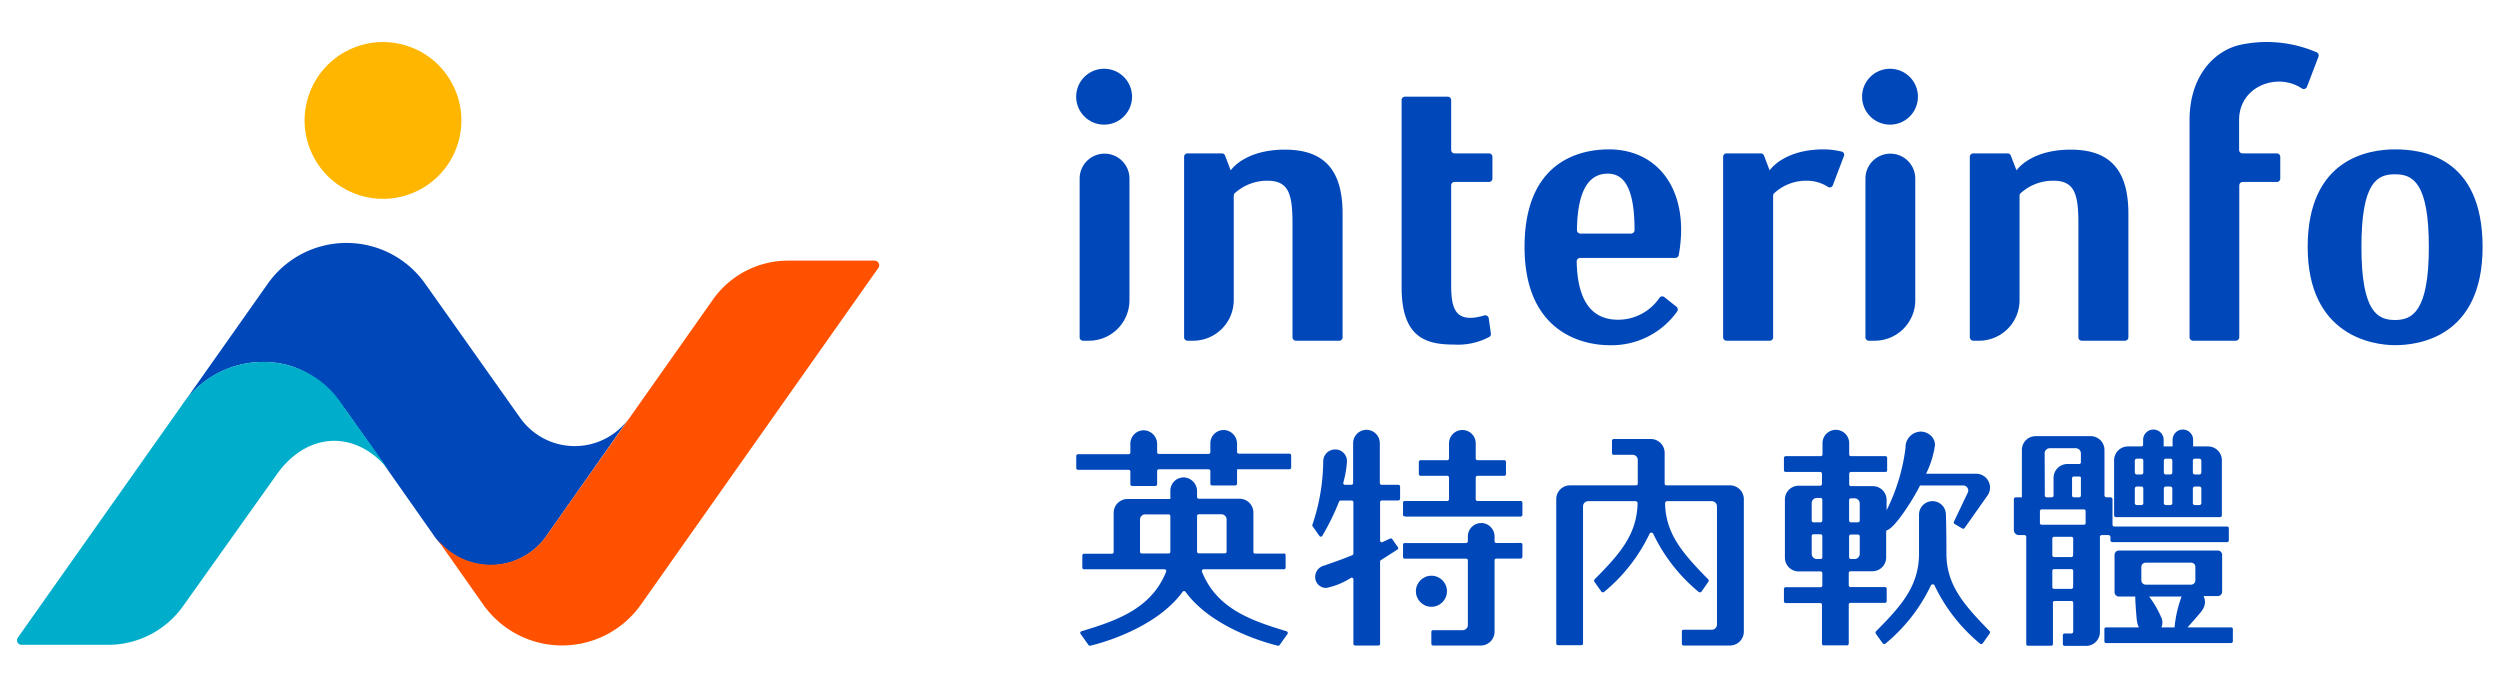
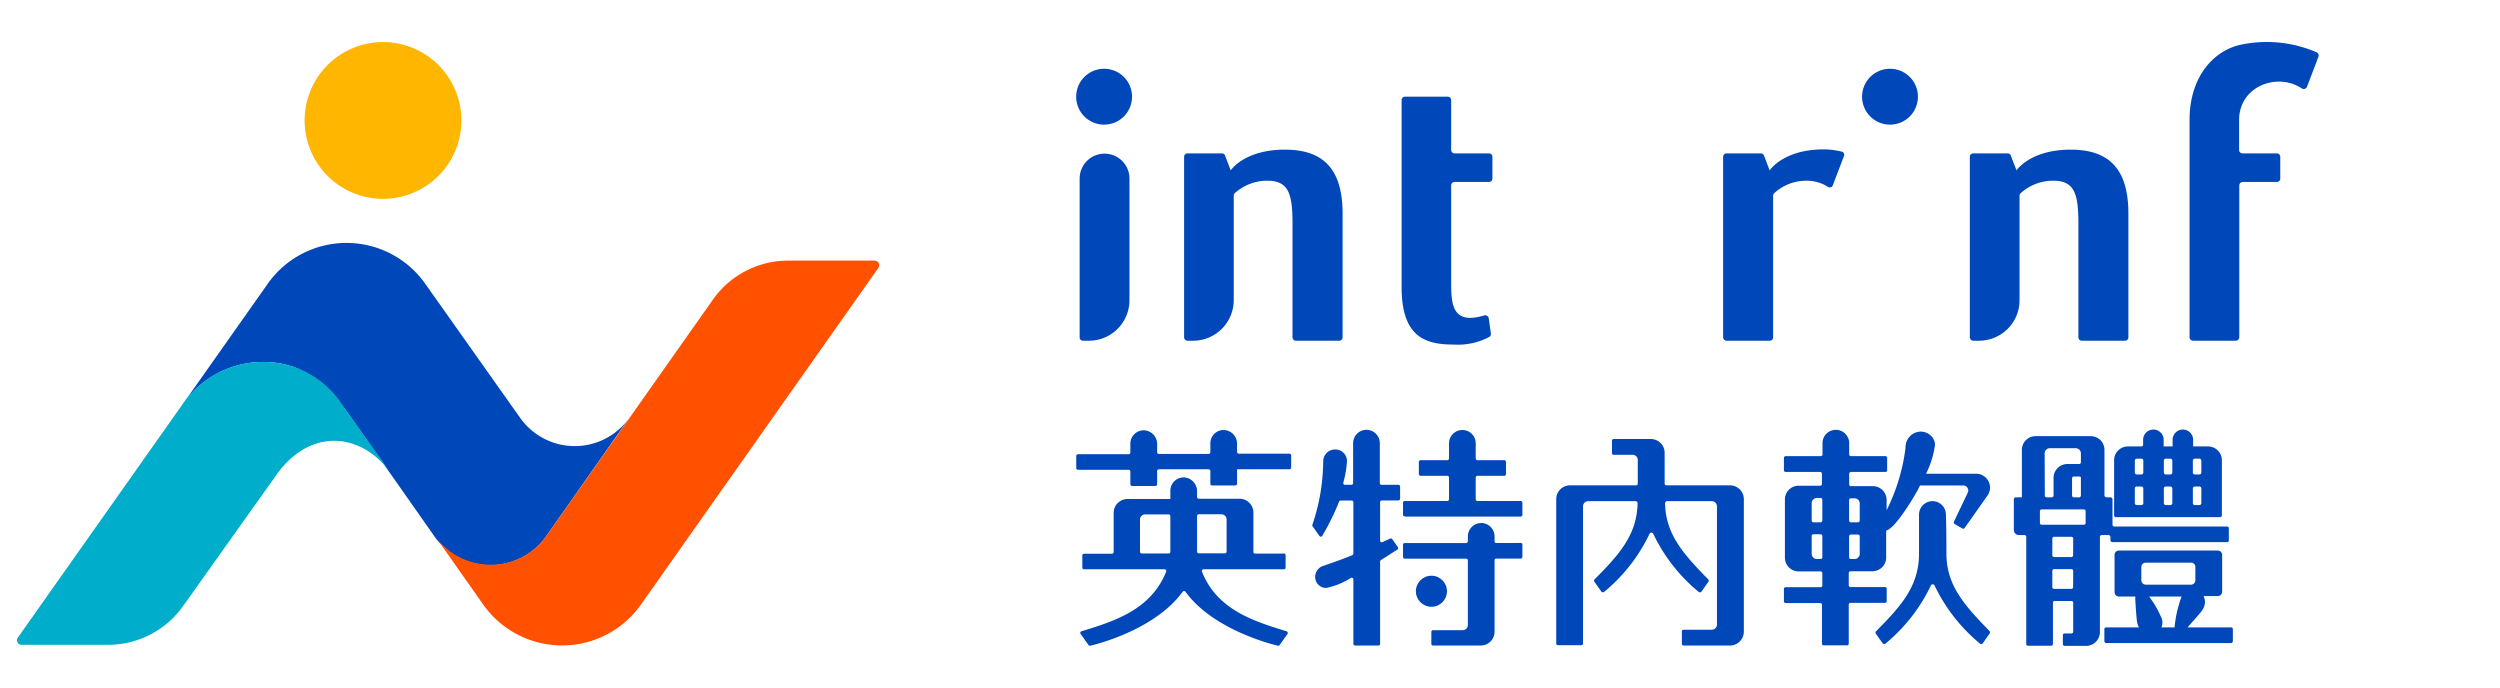
<svg xmlns="http://www.w3.org/2000/svg" id="圖層_1" data-name="圖層 1" viewBox="0 0 280 77">
  <defs>
    <style>.cls-1{fill:#0047ba;}.cls-2{fill:#00aecb;}.cls-3{fill:#ff5100;}.cls-4{fill:#ffb600;}</style>
  </defs>
  <path class="cls-1" d="M20.48,45.26a10.94,10.94,0,0,1,8.85-4.72c3.83,0,6.71,1.5,10,6.25l9.13,13a7.68,7.68,0,0,0,12.9,0l9.13-13h0a7.49,7.49,0,0,1-12.24,0h0l-10.62-15a10.79,10.79,0,0,0-17.65,0Z" />
  <path class="cls-2" d="M38.41,45.46a10.48,10.48,0,0,0-9.08-4.92,10.93,10.93,0,0,0-9,4.9L2,71.41a.51.51,0,0,0,.42.81h9.69a10.3,10.3,0,0,0,8.41-4.36L31,53.13c3.47-4.88,9-5,12.61-.39Z" />
  <path class="cls-3" d="M71.78,67.72,98.38,30a.52.52,0,0,0-.42-.81h-9.7a10.31,10.31,0,0,0-8.41,4.36L61.39,59.74A7.61,7.61,0,0,1,55,63.25a7.69,7.69,0,0,1-6.49-3.51l5.63,8A10.81,10.81,0,0,0,71.78,67.72Z" />
  <circle class="cls-4" cx="42.89" cy="13.48" r="8.78" transform="translate(16.18 49.65) rotate(-70.99)" />
  <path class="cls-1" d="M245.6,38.16h4.81a.4.4,0,0,0,.39-.39v-17a.39.39,0,0,1,.38-.39H255a.38.38,0,0,0,.39-.38V17.57a.39.39,0,0,0-.39-.39h-3.84a.38.38,0,0,1-.38-.38c0-.58,0-1.57,0-3.37,0-3.77,4.27-5.35,7-3.54a.39.39,0,0,0,.6-.17l1.29-3.37a.4.4,0,0,0-.16-.47,14.08,14.08,0,0,0-8.78-.82c-3.11.82-5.5,3.84-5.5,8.37V37.77A.39.39,0,0,0,245.6,38.16Z" />
  <path class="cls-1" d="M226.19,33.61l0-11.69a.36.36,0,0,1,.12-.28,5.4,5.4,0,0,1,3.66-1.4c2.42,0,2.81,1.54,2.81,4.83V37.78a.38.38,0,0,0,.38.38H238a.38.38,0,0,0,.38-.38V23.94c0-4.73-1.91-7.18-6.46-7.18s-6.07,2.32-6.07,2.32l-.64-1.65a.37.37,0,0,0-.35-.25H221a.38.38,0,0,0-.38.38V37.77a.4.4,0,0,0,.39.39h.68A4.54,4.54,0,0,0,226.19,33.61Z" />
-   <path class="cls-1" d="M186.4,33.27a.38.38,0,0,0-.53.07,5.59,5.59,0,0,1-4.63,2.47c-2.32,0-4.55-1.26-4.65-6.53a.38.38,0,0,1,.38-.39h10.67a.4.4,0,0,0,.38-.32c1.28-7.08-2.18-11.84-7.82-11.84-2.83,0-9.45,1-9.45,10.93s7,11,9.45,11a9,9,0,0,0,7.65-3.79.39.39,0,0,0-.09-.52Zm-6.33-13.82c1.7,0,3,1.37,3,6.32a.39.39,0,0,1-.39.39H177a.39.39,0,0,1-.38-.4C176.68,20.65,178.36,19.45,180.07,19.45Z" />
  <circle class="cls-1" cx="211.68" cy="10.83" r="3.13" />
-   <path class="cls-1" d="M208.93,37.78V20a2.79,2.79,0,0,1,2.79-2.79h0A2.79,2.79,0,0,1,214.51,20V33.62A4.54,4.54,0,0,1,210,38.16h-.66A.38.38,0,0,1,208.93,37.78Z" />
  <circle class="cls-1" cx="123.66" cy="10.83" r="3.13" />
  <path class="cls-1" d="M120.92,37.78V20a2.79,2.79,0,0,1,2.79-2.79h0A2.79,2.79,0,0,1,126.5,20V33.62A4.54,4.54,0,0,1,122,38.16h-.67A.38.38,0,0,1,120.92,37.78Z" />
  <path class="cls-1" d="M138.18,33.61l0-11.7a.39.39,0,0,1,.12-.28,5.42,5.42,0,0,1,3.65-1.39c2.42,0,2.81,1.54,2.81,4.83V37.78a.38.38,0,0,0,.38.38H150a.37.37,0,0,0,.37-.38V23.94c0-4.73-1.9-7.18-6.46-7.18s-6.07,2.32-6.07,2.32l-.63-1.65a.38.38,0,0,0-.35-.25H133a.38.38,0,0,0-.38.38V37.78a.38.38,0,0,0,.38.38h.68A4.55,4.55,0,0,0,138.18,33.61Z" />
  <path class="cls-1" d="M157.33,10.83h4.82a.38.38,0,0,1,.38.37v5.6a.38.38,0,0,0,.38.38h3.86a.38.38,0,0,1,.38.38V20a.38.38,0,0,1-.38.38h-3.86a.38.38,0,0,0-.38.37c0,1.69,0,8.62,0,10.9,0,2.51.16,4.74,3.7,3.68a.4.4,0,0,1,.51.32l.24,1.7a.38.38,0,0,1-.17.38,7.49,7.49,0,0,1-4,.86c-3.16,0-5.83-.83-5.83-6.42v-21A.38.38,0,0,1,157.33,10.83Z" />
-   <path class="cls-1" d="M268.25,16.73c-2.93,0-9.79,1-9.79,10.93s7.28,11,9.79,11,9.8-.82,9.8-11S271.18,16.73,268.25,16.73Zm0,19.11c-1.92,0-3.77-.83-3.77-8.18s1.81-8.14,3.77-8.14,3.78.88,3.78,8.14S270.16,35.84,268.25,35.84Z" />
  <path class="cls-1" d="M202.34,20.24a4.36,4.36,0,0,1,2.39.69.37.37,0,0,0,.55-.19l1.24-3.26a.36.36,0,0,0-.25-.5,8.61,8.61,0,0,0-2-.25c-4.55,0-6.07,2.35-6.07,2.35l-.63-1.65a.39.39,0,0,0-.35-.25h-3.85a.38.38,0,0,0-.38.38V37.78a.38.38,0,0,0,.38.38h4.85a.37.37,0,0,0,.37-.38V21.91a.39.39,0,0,1,.13-.28A5.27,5.27,0,0,1,202.34,20.24Z" />
  <path class="cls-1" d="M144.41,50.81h-5.67a.2.2,0,0,1-.19-.19v-.88a1.54,1.54,0,0,0-1.34-1.57,1.49,1.49,0,0,0-1.65,1.48v1a.2.2,0,0,1-.2.19h-5.57a.19.19,0,0,1-.19-.19v-.88a1.55,1.55,0,0,0-1.35-1.57,1.5,1.5,0,0,0-1.65,1.48v1a.19.19,0,0,1-.19.19h-5.68a.2.2,0,0,0-.19.19v1.37a.2.2,0,0,0,.19.19h5.68a.19.19,0,0,1,.19.19v1.42a.2.2,0,0,0,.2.2h2.6a.2.2,0,0,0,.2-.2V52.75a.19.19,0,0,1,.19-.19h5.57a.2.2,0,0,1,.2.19v1.42a.19.19,0,0,0,.19.2h2.61a.2.2,0,0,0,.19-.2V52.56h5.86a.2.2,0,0,0,.2-.19V51A.2.2,0,0,0,144.41,50.81Z" />
  <path class="cls-1" d="M143.73,62h-3.16a.18.18,0,0,1-.19-.19V57.41a1.55,1.55,0,0,0-1.55-1.55h-4.57a.2.2,0,0,1-.19-.19v-.62a1.55,1.55,0,0,0-1.34-1.57A1.49,1.49,0,0,0,131.08,55v.89l-4.81,0a1.55,1.55,0,0,0-1.54,1.55v4.39a.2.2,0,0,1-.2.19l-3.11,0a.19.19,0,0,0-.2.19v1.36a.19.19,0,0,0,.2.19h9a.2.2,0,0,1,.19.27c-1.7,4.25-5.77,5.54-9.48,6.67a.19.19,0,0,0-.1.3l.88,1.24a.18.18,0,0,0,.2.08c1-.23,7.35-1.9,10.35-6.05a.2.2,0,0,1,.31,0c3,4.15,9.38,5.82,10.35,6.05a.19.19,0,0,0,.2-.08l.88-1.24a.2.2,0,0,0-.11-.3c-3.71-1.13-7.78-2.42-9.47-6.67a.2.2,0,0,1,.18-.27h9a.18.18,0,0,0,.19-.19V62.18A.19.19,0,0,0,143.73,62ZM128.3,57.61h2.58a.2.2,0,0,1,.2.19v4a.19.19,0,0,1-.2.19h-3a.19.19,0,0,1-.2-.19v-3.6A.58.58,0,0,1,128.3,57.61Zm5.77,4.18v-4a.2.2,0,0,1,.19-.19h2.54a.58.58,0,0,1,.58.58v3.6a.18.18,0,0,1-.19.19h-2.93A.19.19,0,0,1,134.07,61.79Z" />
  <path class="cls-1" d="M186.44,54.17V50.72a1.55,1.55,0,0,0-1.55-1.55h-4.15a.2.2,0,0,0-.2.19v1.39a.19.19,0,0,0,.2.19h2.11a.57.57,0,0,1,.58.58v2.65a.19.19,0,0,1-.19.19h-7.39a1.54,1.54,0,0,0-1.55,1.55V72.07a.19.19,0,0,0,.19.19h2.62a.18.18,0,0,0,.19-.19V56.71a.58.58,0,0,1,.59-.58h5.29a.23.23,0,0,1,.23.23c-.08,3.48-1.93,5.63-4.82,8.53a.23.23,0,0,0,0,.29l.77,1.09a.23.23,0,0,0,.33,0,19,19,0,0,0,5.06-6.49.23.23,0,0,1,.41,0,19.12,19.12,0,0,0,5.06,6.49.24.24,0,0,0,.34,0l.76-1.09a.21.21,0,0,0,0-.29c-2.84-2.9-4.77-5.08-4.83-8.53a.24.24,0,0,1,.23-.23h5a.58.58,0,0,1,.58.58V69.94a.58.58,0,0,1-.58.59h-3.16a.18.18,0,0,0-.19.19V72.1a.19.19,0,0,0,.19.2h5.2a1.56,1.56,0,0,0,1.55-1.55V55.91a1.55,1.55,0,0,0-1.55-1.55h-7.13A.2.2,0,0,1,186.44,54.17Z" />
  <path class="cls-1" d="M218,62.15c.06,3.45,2,5.63,4.83,8.53a.23.23,0,0,1,0,.29l-.77,1.09a.22.22,0,0,1-.33,0,19.12,19.12,0,0,1-5.06-6.49.23.23,0,0,0-.41,0,19,19,0,0,1-5.06,6.49.23.23,0,0,1-.33,0L210.11,71a.23.23,0,0,1,0-.29c2.89-2.9,4.74-5.05,4.82-8.52,0-.08,0-3.17,0-4.56a1.51,1.51,0,0,1,1.51-1.5h0a1.5,1.5,0,0,1,1.5,1.5C218,59,218,62.07,218,62.15Z" />
  <path class="cls-1" d="M221.39,53.06h-5.67a10.57,10.57,0,0,0,1-3.22,1.42,1.42,0,0,0-.47-1.05,1.64,1.64,0,0,0-1.15-.45,1.74,1.74,0,0,0-1.68,1.81,21.6,21.6,0,0,1-2.12,7V56a1.54,1.54,0,0,0-1.55-1.55h-2.45a.2.2,0,0,1-.19-.2V53.06a.2.2,0,0,1,.19-.2h3.87a.18.18,0,0,0,.19-.19V51.29a.19.19,0,0,0-.19-.2h-3.87a.19.19,0,0,1-.19-.19V49.62a1.5,1.5,0,0,0-1.5-1.48h0a1.5,1.5,0,0,0-1.49,1.5V50.9a.19.19,0,0,1-.2.19H200a.2.2,0,0,0-.2.2v1.38a.19.19,0,0,0,.2.19h3.86a.2.2,0,0,1,.2.2V54.2a.2.2,0,0,1-.2.2h-2.44A1.54,1.54,0,0,0,199.91,56v6.48A1.54,1.54,0,0,0,201.46,64h2.44a.2.2,0,0,1,.2.19v1.38a.2.2,0,0,1-.2.2H200a.19.19,0,0,0-.2.19v1.38a.2.2,0,0,0,.2.2h3.86a.2.2,0,0,1,.2.19v4.36a.18.18,0,0,0,.19.19h2.62a.19.19,0,0,0,.19-.19V67.71a.2.2,0,0,1,.19-.19h3.87a.19.19,0,0,0,.19-.2V65.94a.18.18,0,0,0-.19-.19h-3.87a.2.2,0,0,1-.19-.2V64.17a.2.2,0,0,1,.19-.19h2.45a1.54,1.54,0,0,0,1.55-1.55v-2.9a.18.18,0,0,1,.13-.16c1-.36,3.21-4,3.66-5h4.82a.57.57,0,0,1,.5.87l-1.52,3.19a.19.19,0,0,0,.07.25l.87.51a.19.19,0,0,0,.26-.06l2.58-3.66A1.55,1.55,0,0,0,221.39,53.06ZM203.9,62.61h-.41a.58.58,0,0,1-.58-.58v-2a.19.19,0,0,1,.19-.19h.8a.19.19,0,0,1,.2.19v2.35A.2.2,0,0,1,203.9,62.61Zm0-4.11h-.8a.2.2,0,0,1-.19-.2V56.35a.58.58,0,0,1,.58-.58h.41a.2.2,0,0,1,.2.19V58.3A.2.2,0,0,1,203.9,58.5Zm3.81,4.11h-.42a.2.2,0,0,1-.19-.2V60.06a.19.19,0,0,1,.19-.19h.8a.19.19,0,0,1,.2.19v2A.58.58,0,0,1,207.71,62.61Zm.38-4.11h-.8a.2.2,0,0,1-.19-.2V56a.2.2,0,0,1,.19-.19h.42a.58.58,0,0,1,.58.58V58.3A.2.2,0,0,1,208.09,58.5Z" />
  <path class="cls-1" d="M156.81,55.85V54.49a.19.19,0,0,0-.2-.19h-1.87a.2.2,0,0,1-.2-.2V49.64a1.5,1.5,0,0,0-1.49-1.5h0a1.5,1.5,0,0,0-1.5,1.5V54.1a.2.2,0,0,1-.19.2h-.72a.2.2,0,0,1-.19-.25,11.18,11.18,0,0,0,.41-2.37,1.3,1.3,0,0,0-1.32-1.34h0a1.33,1.33,0,0,0-1.34,1.34A22.61,22.61,0,0,1,147,58.74a.17.17,0,0,0,0,.18l.77,1.1a.19.19,0,0,0,.32,0,27.21,27.21,0,0,0,1.88-3.82.2.2,0,0,1,.2-.14h1.22a.19.19,0,0,1,.19.19V62a.21.21,0,0,1-.12.18c-1.74.71-2.75,1-3.09,1.15a1.31,1.31,0,0,0-1,1.71,1.23,1.23,0,0,0,1.18.81,8.19,8.19,0,0,0,2.74-1.12.19.19,0,0,1,.29.16V72.1a.2.2,0,0,0,.19.2h2.61a.19.19,0,0,0,.19-.2V62.9a.22.22,0,0,1,.09-.17c.74-.46,1.39-.89,1.85-1.18a.18.18,0,0,0,.05-.27l-.63-.9a.2.2,0,0,0-.24-.06l-.84.39a.19.19,0,0,1-.28-.17v-4.3a.19.19,0,0,1,.2-.19h1.87A.2.2,0,0,0,156.81,55.85Z" />
  <circle class="cls-1" cx="160.32" cy="66.22" r="1.74" />
  <path class="cls-1" d="M165.28,55.92V53.48a.2.2,0,0,1,.2-.19h3a.19.19,0,0,0,.19-.19V51.73a.19.19,0,0,0-.19-.19h-3a.2.2,0,0,1-.2-.19v-1.7a1.49,1.49,0,0,0-1.49-1.49h0a1.5,1.5,0,0,0-1.5,1.49v1.7a.2.2,0,0,1-.19.19h-3a.2.2,0,0,0-.19.19V53.1a.2.2,0,0,0,.19.19h3a.2.2,0,0,1,.19.19v2.44a.19.19,0,0,1-.19.19h-4.77a.19.19,0,0,0-.19.2v1.36c0,.11.08.19.49.19h12.65a.22.22,0,0,0,.23-.22V56.31a.2.2,0,0,0-.19-.2h-4.84A.19.19,0,0,1,165.28,55.92Z" />
  <path class="cls-1" d="M167.59,60.82a.2.2,0,0,1-.2-.2v-.54a1.5,1.5,0,0,0-1.5-1.5h0a1.5,1.5,0,0,0-1.49,1.5v.54a.2.2,0,0,1-.2.2h-6.87a.18.18,0,0,0-.19.19v1.36a.19.19,0,0,0,.19.2h6.87a.19.19,0,0,1,.2.19V70a.58.58,0,0,1-.58.58H160.5a.19.19,0,0,0-.19.19V72.1a.2.2,0,0,0,.19.2h5.34a1.55,1.55,0,0,0,1.55-1.55v-8a.19.19,0,0,1,.2-.19h2.73a.2.2,0,0,0,.19-.2V61a.19.19,0,0,0-.19-.19Z" />
  <path class="cls-1" d="M249.83,70.27H245c.56-.63,1.45-1.63,1.56-1.8a1.87,1.87,0,0,0,.4-1,1.65,1.65,0,0,0-.16-.71h1.59a.49.49,0,0,0,.49-.48V62.15a.49.49,0,0,0-.49-.49H237.32a.49.49,0,0,0-.49.49v4.18a.49.49,0,0,0,.49.48h1.83c0,.74.15,2.54.19,2.77a2.24,2.24,0,0,0,.22.69h-3.68a.19.19,0,0,0-.19.19v1.37a.19.19,0,0,0,.19.19h14a.2.2,0,0,0,.2-.19V70.46A.2.2,0,0,0,249.83,70.27Zm-10-6.77a.48.48,0,0,1,.48-.48h5.09a.47.47,0,0,1,.48.48V65a.48.48,0,0,1-.48.48h-5.09a.49.49,0,0,1-.48-.48Zm2.3,5.82a11.1,11.1,0,0,0-1.43-2.51h3.64a13.44,13.44,0,0,0-.79,3.46h-1.47A1.46,1.46,0,0,0,242.13,69.32Z" />
  <path class="cls-1" d="M236.37,60.15v.35a.22.22,0,0,0,.22.22h12.84a.2.2,0,0,0,.2-.2V59.16a.19.19,0,0,0-.2-.19H236.8a.2.2,0,0,1-.2-.2V55.92a.22.22,0,0,0-.22-.22h-.45a.23.23,0,0,1-.23-.23V50.4a1.54,1.54,0,0,0-1.55-1.55H228a1.54,1.54,0,0,0-1.55,1.55v5.3h-.68a.22.22,0,0,0-.22.22v3.44a.57.57,0,0,0,.56.57h.63a.2.2,0,0,1,.2.19v12a.19.19,0,0,0,.19.2h2.61a.19.19,0,0,0,.19-.2V67.5a.19.19,0,0,1,.2-.19H232a.19.19,0,0,1,.2.19v3.25a.2.2,0,0,1-.2.2h-.76a.19.19,0,0,0-.2.19v1a.2.2,0,0,0,.2.2h2.4a1.55,1.55,0,0,0,1.55-1.55V60.12a.2.2,0,0,1,.2-.19h.74A.22.22,0,0,1,236.37,60.15ZM229,50.78a.58.58,0,0,1,.58-.58h2.9a.58.58,0,0,1,.58.58v1a.19.19,0,0,1-.19.19h-1.34A1.55,1.55,0,0,0,230,53.57V55.5a.2.2,0,0,1-.19.2h-.59a.2.2,0,0,1-.2-.2Zm4.06,2.78V55.5a.2.2,0,0,1-.19.2h-.6a.2.2,0,0,1-.2-.2V53.56a.19.19,0,0,1,.2-.19h.6A.19.19,0,0,1,233.08,53.56Zm-.87,12.2a.19.19,0,0,1-.2.19h-1.93a.19.19,0,0,1-.2-.19V63.93a.2.2,0,0,1,.2-.19H232a.2.2,0,0,1,.2.19Zm0-3.57a.2.2,0,0,1-.2.2h-1.93a.2.2,0,0,1-.2-.2V60.32a.2.2,0,0,1,.2-.2H232a.2.2,0,0,1,.2.2Zm1.4-3.61a.19.19,0,0,1-.19.19h-4.73a.19.19,0,0,1-.2-.19V57.24a.2.2,0,0,1,.2-.19h4.73a.2.2,0,0,1,.19.19Z" />
  <path class="cls-1" d="M237,57.92h11.65a.2.2,0,0,0,.2-.19V51.57A1.55,1.55,0,0,0,247.33,50h-1.7v-.74a1.15,1.15,0,1,0-2.3,0V50h-1v-.74a1.15,1.15,0,1,0-2.3,0v.54a.19.19,0,0,1-.19.2h-1.5a1.55,1.55,0,0,0-1.56,1.55v6.16A.2.2,0,0,0,237,57.92Zm8.6-6.33a.22.22,0,0,1,.22-.22h.51a.22.22,0,0,1,.22.22v1.33a.22.22,0,0,1-.22.22h-.51a.22.22,0,0,1-.22-.22Zm0,3.12a.22.22,0,0,1,.22-.22h.51a.22.22,0,0,1,.22.22v1.64a.22.22,0,0,1-.22.22h-.51a.22.22,0,0,1-.22-.22Zm-3.25-3.12a.22.22,0,0,1,.22-.22h.51a.22.22,0,0,1,.22.22v1.33a.22.22,0,0,1-.22.22h-.51a.22.22,0,0,1-.22-.22Zm0,3.12a.22.22,0,0,1,.22-.22h.51a.22.22,0,0,1,.22.22v1.64a.22.22,0,0,1-.22.22h-.51a.22.22,0,0,1-.22-.22Zm-3.25-3.12a.22.22,0,0,1,.22-.22h.52a.21.21,0,0,1,.21.22v1.33a.21.21,0,0,1-.21.22h-.52a.22.22,0,0,1-.22-.22Zm0,3.12a.22.22,0,0,1,.22-.22h.52a.21.21,0,0,1,.21.22v1.64a.21.21,0,0,1-.21.22h-.52a.22.22,0,0,1-.22-.22Z" />
</svg>